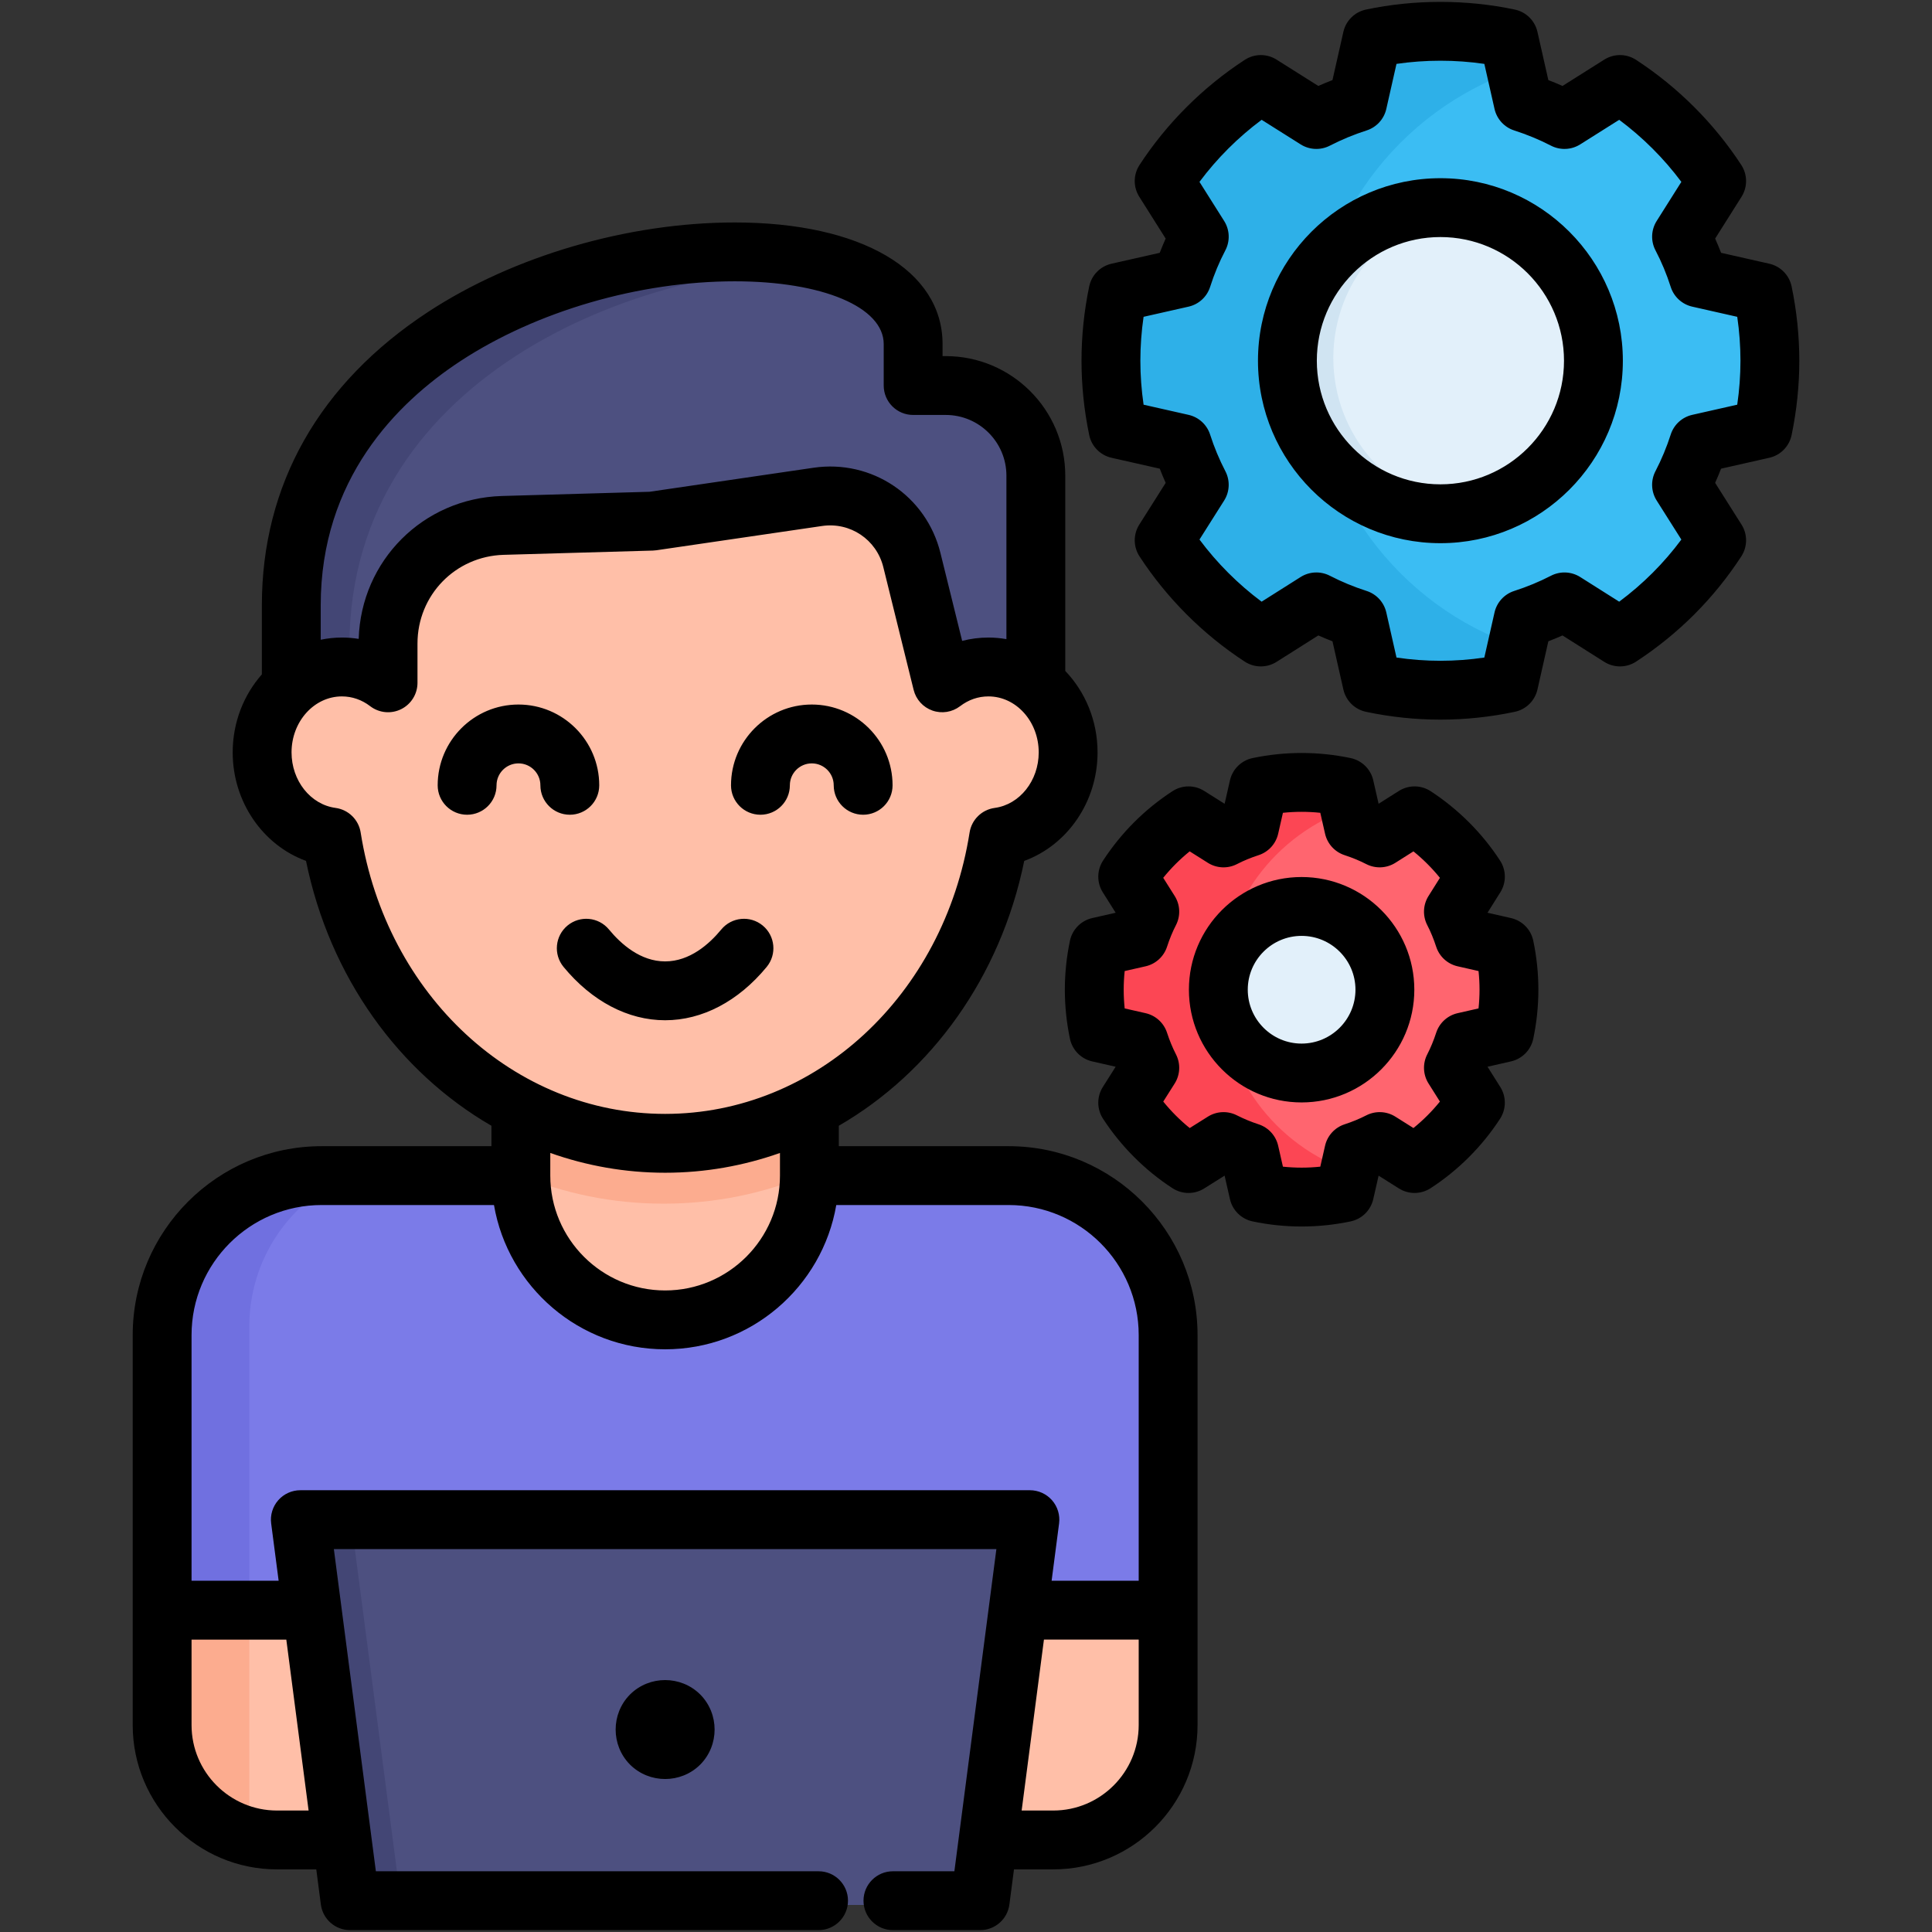
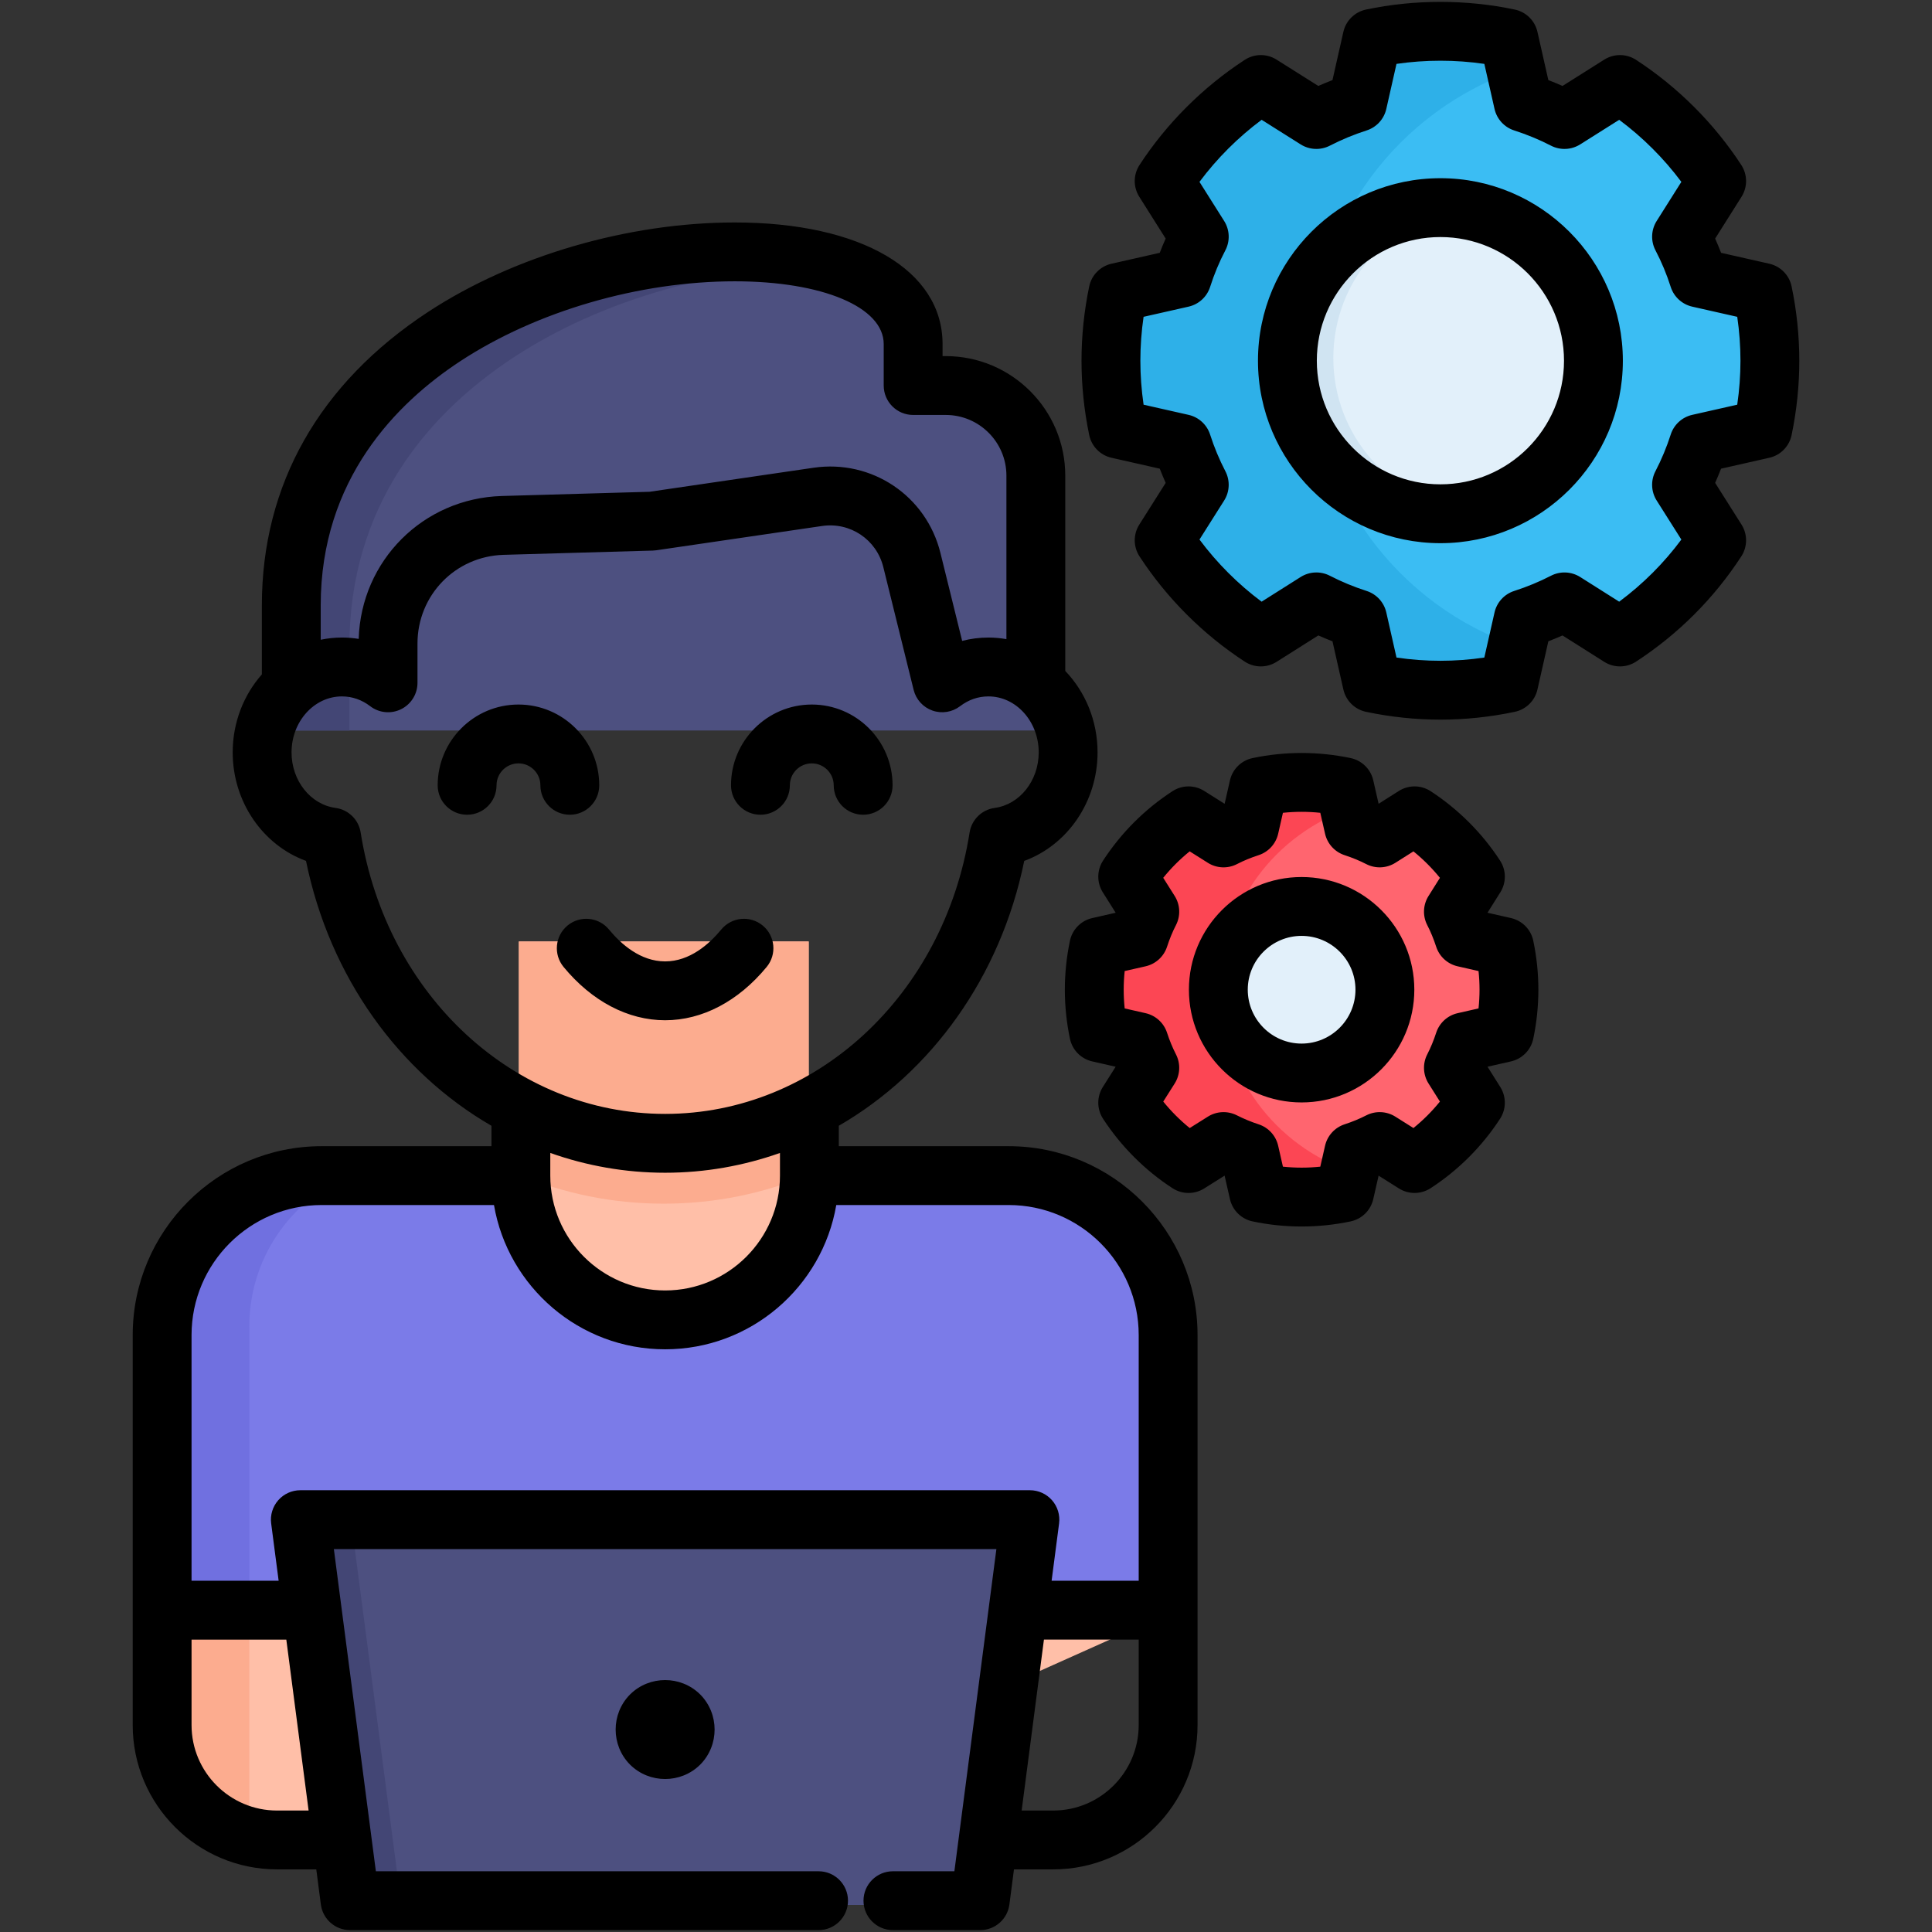
<svg xmlns="http://www.w3.org/2000/svg" id="Layer_1" enable-background="new 0 0 512 512" viewBox="0 0 512 512">
  <rect x="0" y="0" width="512" height="512" fill="#333333" stroke="none" />
  <g>
    <g>
      <path clip-rule="evenodd" d="m359.222 219.051c2.385.776 4.686 1.719 6.904 2.856l9.289-5.879c6.461 4.215 11.979 9.733 16.194 16.194l-5.879 9.317c1.137 2.19 2.107 4.52 2.884 6.905l10.731 2.44c.776 3.688 1.192 7.515 1.192 11.424 0 3.938-.416 7.764-1.192 11.452l-10.731 2.44c-.776 2.385-1.747 4.686-2.884 6.904l5.879 9.289c-4.215 6.461-9.733 12.007-16.194 16.194l-9.289-5.851c-2.218 1.109-4.52 2.08-6.904 2.856l-2.44 10.731c-3.688.776-7.515 1.192-11.452 1.192-3.91 0-7.736-.416-11.452-1.192l-2.413-10.731c-2.412-.776-4.714-1.747-6.904-2.884l-9.317 5.879c-6.461-4.187-11.979-9.733-16.194-16.194l5.879-9.289c-1.137-2.218-2.107-4.52-2.856-6.904l-10.731-2.44c-.804-3.688-1.192-7.515-1.192-11.452 0-3.91.416-7.736 1.192-11.424l10.731-2.44c.749-2.385 1.719-4.714 2.856-6.905l-5.879-9.317c4.215-6.461 9.733-11.979 16.194-16.194l9.317 5.879c2.19-1.137 4.492-2.08 6.904-2.856l2.413-10.731c3.716-.776 7.542-1.192 11.452-1.192 3.938 0 7.764.416 11.452 1.192z" fill="#ff656f" fill-rule="evenodd" />
    </g>
    <g>
      <path clip-rule="evenodd" d="m358.113 310.474-1.331 5.851c-3.688.776-7.515 1.192-11.452 1.192-3.91 0-7.736-.416-11.452-1.192l-2.413-10.731c-2.412-.776-4.714-1.747-6.904-2.884l-9.317 5.879c-6.461-4.187-11.979-9.733-16.194-16.194l5.879-9.289c-1.137-2.218-2.107-4.52-2.856-6.904l-10.731-2.44c-.804-3.688-1.192-7.515-1.192-11.452 0-3.91.388-7.736 1.192-11.424l10.731-2.44c.749-2.385 1.719-4.714 2.856-6.905l-5.879-9.317c4.215-6.461 9.733-11.979 16.194-16.194l9.317 5.879c2.19-1.137 4.492-2.08 6.904-2.856l2.413-10.731c3.716-.776 7.542-1.192 11.452-1.192 3.938 0 7.764.416 11.452 1.192l1.331 5.851c-20.131 6.738-34.662 25.733-34.662 48.138 0 22.403 14.53 41.425 34.662 48.163z" fill="#fc4654" fill-rule="evenodd" />
    </g>
    <g>
      <path clip-rule="evenodd" d="m345.33 285.906c13.005 0 23.57-10.593 23.57-23.598 0-12.977-10.565-23.57-23.57-23.57-12.977 0-23.57 10.593-23.57 23.57 0 13.005 10.592 23.598 23.57 23.598z" fill="#e2f0fa" fill-rule="evenodd" />
    </g>
    <g>
      <path clip-rule="evenodd" d="m345.33 238.738c1.165 0 2.302.083 3.411.25-11.397 1.664-20.159 11.48-20.159 23.32 0 11.868 8.762 21.684 20.159 23.348-1.109.166-2.246.25-3.411.25-13.005 0-23.57-10.565-23.57-23.598 0-13.005 10.565-23.57 23.57-23.57z" fill="#d0e4f2" fill-rule="evenodd" />
    </g>
    <g>
      <path clip-rule="evenodd" d="m404.337 26.111c3.799 1.22 7.459 2.745 10.981 4.548l14.78-9.317c10.26 6.683 19.05 15.445 25.733 25.733l-9.345 14.78c1.802 3.494 3.327 7.154 4.547 10.981l17.081 3.854c1.221 5.85 1.886 11.95 1.886 18.19 0 6.239-.665 12.312-1.886 18.19l-17.081 3.854c-1.22 3.799-2.745 7.459-4.547 10.981l9.345 14.78c-6.683 10.26-15.473 19.022-25.733 25.733l-14.78-9.345c-3.521 1.802-7.182 3.328-10.981 4.548l-3.854 17.053c-5.879 1.248-11.951 1.913-18.19 1.913s-12.34-.665-18.191-1.913l-3.854-17.053c-3.827-1.22-7.487-2.745-10.981-4.548l-14.78 9.345c-10.288-6.683-19.05-15.473-25.733-25.733l9.317-14.78c-1.802-3.521-3.328-7.182-4.548-10.981l-17.053-3.854c-1.248-5.879-1.886-11.951-1.886-18.19s.638-12.34 1.886-18.191l17.053-3.854c1.22-3.826 2.745-7.487 4.548-10.981l-9.317-14.807c6.683-10.26 15.473-19.022 25.733-25.705l14.78 9.317c3.494-1.802 7.154-3.328 10.981-4.548l3.854-17.053c5.851-1.248 11.951-1.886 18.191-1.886 6.239 0 12.312.638 18.19 1.886z" fill="#3bbdf3" fill-rule="evenodd" />
    </g>
    <g>
      <path clip-rule="evenodd" d="m402.563 171.412-2.08 9.262c-5.879 1.248-11.951 1.913-18.19 1.913s-12.34-.665-18.191-1.913l-3.854-17.053c-3.827-1.22-7.487-2.745-10.981-4.548l-14.78 9.345c-10.288-6.683-19.05-15.473-25.733-25.733l9.317-14.78c-1.802-3.521-3.328-7.182-4.548-10.981l-17.053-3.854c-1.248-5.879-1.886-11.951-1.886-18.19s.638-12.34 1.886-18.191l17.053-3.854c1.22-3.826 2.745-7.487 4.548-10.981l-9.317-14.807c6.683-10.26 15.473-19.022 25.733-25.705l14.78 9.317c3.494-1.802 7.154-3.328 10.981-4.548l3.854-17.053c5.851-1.248 11.951-1.886 18.191-1.886 6.239 0 12.312.638 18.19 1.886l2.08 9.289c-31.972 10.703-55.043 40.928-55.043 76.533 0 35.604 23.071 65.801 55.043 76.532z" fill="#2eb0e8" fill-rule="evenodd" />
    </g>
    <g>
      <path clip-rule="evenodd" d="m382.293 135.614c22.433 0 40.734-18.301 40.734-40.734 0-22.461-18.301-40.734-40.734-40.734s-40.734 18.274-40.734 40.734c-.001 22.432 18.301 40.734 40.734 40.734z" fill="#e2f0fa" fill-rule="evenodd" />
    </g>
    <g>
      <path clip-rule="evenodd" d="m382.293 54.145c1.996 0 3.965.139 5.878.416-19.688 2.856-34.828 19.799-34.828 40.318 0 20.492 15.14 37.462 34.828 40.29-1.913.305-3.882.444-5.878.444-22.516 0-40.734-18.246-40.734-40.734-.001-22.516 18.218-40.734 40.734-40.734z" fill="#d0e4f2" fill-rule="evenodd" />
    </g>
    <g>
      <path clip-rule="evenodd" d="m274.592 193.595c-66.079 0-132.158 0-198.236 0v-33.608c0-101.073 165.571-114.605 165.571-69.545v11.036h8.651c13.199 0 24.014 10.787 24.014 23.986z" fill="#4d5080" fill-rule="evenodd" />
    </g>
    <g>
      <path clip-rule="evenodd" d="m92.606 193.595h-16.25v-33.608c0-81.08 106.536-105.815 148.684-89.177-52.38-2.606-132.434 27.702-132.434 100.352z" fill="#434675" fill-rule="evenodd" />
    </g>
    <g>
      <path clip-rule="evenodd" d="m309.809 427.491h-267.809v-73.233c0-23.348 19.105-42.453 42.453-42.453h182.902c23.348 0 42.453 19.105 42.453 42.453v73.233z" fill="#7b7be8" fill-rule="evenodd" />
    </g>
    <g>
      <path clip-rule="evenodd" d="m214.309 249.498h-76.81v62.307c0 21.13 17.275 38.405 38.405 38.405 21.102 0 38.405-17.275 38.405-38.405z" fill="#ffbfa8" fill-rule="evenodd" />
    </g>
    <g>
      <path clip-rule="evenodd" d="m214.309 249.498h-76.81v61.808c11.785 4.936 24.707 7.681 38.405 7.681 13.67 0 26.592-2.745 38.405-7.681z" fill="#fcac8f" fill-rule="evenodd" />
    </g>
    <g>
-       <path clip-rule="evenodd" d="m87.115 221.685c7.32 46.308 44.284 81.552 88.789 81.552s81.468-35.244 88.789-81.552c10.426-1.414 18.495-10.981 18.495-22.544 0-12.561-9.511-22.738-21.241-22.738-4.575 0-8.818 1.553-12.284 4.215l-8.069-32.665c-2.773-11.286-13.587-18.523-25.067-16.832l-44.09 6.461-39.764 1.137c-16.998.499-30.558 14.447-30.558 31.445v10.454c-3.466-2.662-7.709-4.215-12.284-4.215-11.702 0-21.213 10.177-21.213 22.738.002 11.563 8.071 21.13 18.497 22.544z" fill="#ffbfa8" fill-rule="evenodd" />
-     </g>
+       </g>
    <g>
      <path clip-rule="evenodd" d="m42 427.491h98.882v61.171h-68.297c-16.831 0-30.585-13.754-30.585-30.586z" fill="#ffbfa8" fill-rule="evenodd" />
    </g>
    <g>
-       <path clip-rule="evenodd" d="m309.809 427.491h-98.91v61.171h68.325c16.832 0 30.585-13.754 30.585-30.585z" fill="#ffbfa8" fill-rule="evenodd" />
+       <path clip-rule="evenodd" d="m309.809 427.491h-98.91v61.171c16.832 0 30.585-13.754 30.585-30.585z" fill="#ffbfa8" fill-rule="evenodd" />
    </g>
    <g>
      <path clip-rule="evenodd" d="m78.769 403.395h194.243l-13.227 101.433h-167.762z" fill="#4d5080" fill-rule="evenodd" />
    </g>
    <g>
      <path clip-rule="evenodd" d="m78.769 403.395h14.336l13.254 101.433h-14.336z" fill="#434675" fill-rule="evenodd" />
    </g>
    <g>
      <path clip-rule="evenodd" d="m66.069 427.491h-24.069v-73.233c0-23.348 19.105-42.453 42.453-42.453h7.487c-15.168 6.6-25.871 21.934-25.871 39.708z" fill="#7070e0" fill-rule="evenodd" />
    </g>
    <g>
      <path clip-rule="evenodd" d="m42 427.491h24.069v60.477c-13.726-3.022-24.069-15.306-24.069-29.892z" fill="#fcac8f" fill-rule="evenodd" />
    </g>
  </g>
  <path d="m267.303 303.751h-45.009v-5.413c24.469-14.158 42.838-39.353 49.14-70.193 11.398-4.162 19.429-15.61 19.429-28.752 0-8.432-3.276-16.072-8.557-21.589v-51.755c0-17.467-14.21-31.677-31.676-31.677h-.842v-3.188c0-19.579-21.608-32.23-55.049-32.23-28.275 0-58.672 8.868-81.312 23.722-28.806 18.899-44.033 45.781-44.033 77.74v18.303c-4.792 5.432-7.729 12.698-7.729 20.674 0 13.143 8.031 24.591 19.429 28.752 6.301 30.841 24.67 56.035 49.14 70.193v5.413h-45.007c-27.603 0-50.06 22.457-50.06 50.06v72.902 30.448c0 21.088 17.157 38.245 38.245 38.245h10.405l1.213 9.304c.506 3.885 3.815 6.79 7.733 6.79h124.164c4.306 0 7.798-3.491 7.798-7.798s-3.492-7.798-7.798-7.798h-117.318l-11.133-85.38h175.578l-11.133 85.38h-16.285c-4.307 0-7.798 3.491-7.798 7.798s3.491 7.798 7.798 7.798h23.132c3.917 0 7.226-2.905 7.733-6.79l1.213-9.304h10.405c21.088 0 38.245-17.157 38.245-38.245v-30.448-72.902c0-27.603-22.457-50.06-50.061-50.06zm-182.311-143.335c0-33.416 20.116-53.628 36.992-64.7 20.2-13.253 47.399-21.166 72.757-21.166 23.229 0 39.452 6.841 39.452 16.634v10.986c0 4.307 3.491 7.798 7.798 7.798h8.64c8.866 0 16.079 7.213 16.079 16.08v43.33c-1.55-.271-3.139-.42-4.761-.42-2.375 0-4.709.3-6.968.886l-5.748-23.271c-3.726-15.164-18.194-24.884-33.658-22.611l-43.439 6.365-39.135 1.118c-20.875.614-37.314 17.142-37.942 37.868-1.46-.236-2.946-.356-4.449-.356-1.922 0-3.799.202-5.618.58zm10.587 60.202c-.538-3.402-3.242-6.047-6.654-6.51-6.648-.901-11.662-7.228-11.662-14.715 0-8.181 5.987-14.837 13.347-14.837 2.693 0 5.279.893 7.479 2.582 2.356 1.81 5.534 2.124 8.198.81 2.664-1.312 4.351-4.025 4.351-6.994v-10.407c0-12.806 10.025-23.133 22.817-23.509l39.584-1.132c.304-.009.607-.035.908-.08l43.895-6.431c7.465-1.102 14.45 3.589 16.249 10.91l8.032 32.518c.63 2.551 2.502 4.612 4.979 5.485 2.48.874 5.229.44 7.318-1.153 2.264-1.725 4.798-2.6 7.53-2.6 7.344 0 13.319 6.656 13.319 14.837 0 7.487-5.014 13.813-11.662 14.715-3.412.463-6.116 3.109-6.654 6.51-6.831 43.211-40.765 74.575-80.686 74.575-39.923.001-73.857-31.362-80.688-74.574zm111.12 84.927v6.004c0 16.781-13.652 30.434-30.434 30.434s-30.434-13.652-30.434-30.434v-6.004c9.605 3.398 19.836 5.244 30.434 5.244s20.829-1.845 30.434-5.244zm-133.287 174.265c-12.489 0-22.649-10.16-22.649-22.649v-22.65h25.113l5.907 45.299zm228.355-22.649c0 12.488-10.16 22.649-22.649 22.649h-8.371l5.907-45.299h25.113zm0-38.246h-23.079l1.98-15.182c.291-2.225-.392-4.467-1.872-6.153-1.481-1.687-3.616-2.653-5.86-2.653h-193.341c-2.244 0-4.379.966-5.86 2.653-1.48 1.686-2.163 3.927-1.873 6.153l1.98 15.182h-23.08v-65.104c0-19.004 15.46-34.464 34.464-34.464h45.683c3.717 21.678 22.634 38.232 45.356 38.232s41.639-16.553 45.355-38.232h45.683c19.004 0 34.464 15.46 34.464 34.464zm-125.502-148.538c-9.84 0-19.398-5.017-26.912-14.126-2.741-3.323-2.269-8.237 1.053-10.978 3.323-2.74 8.237-2.269 10.978 1.054 3.181 3.857 8.345 8.454 14.881 8.454s11.699-4.597 14.881-8.454c2.74-3.322 7.656-3.793 10.978-1.054 3.322 2.741 3.794 7.655 1.053 10.978-7.514 9.11-17.072 14.126-26.912 14.126zm-25.258-54.463c-4.307 0-7.798-3.491-7.798-7.798 0-3.204-2.606-5.811-5.811-5.811-3.204 0-5.811 2.607-5.811 5.811 0 4.307-3.491 7.798-7.798 7.798s-7.798-3.491-7.798-7.798c0-11.804 9.603-21.407 21.407-21.407s21.407 9.603 21.407 21.407c0 4.307-3.491 7.798-7.798 7.798zm42.718-7.798c0-11.804 9.603-21.407 21.407-21.407s21.407 9.603 21.407 21.407c0 4.307-3.491 7.798-7.798 7.798s-7.798-3.491-7.798-7.798c0-3.204-2.607-5.811-5.811-5.811s-5.811 2.607-5.811 5.811c0 4.307-3.491 7.798-7.798 7.798s-7.798-3.491-7.798-7.798zm-8.201 240.899c.025.024.05.048.074.073 5.039 5.106 5.039 13.414 0 18.52-.024.025-.049.05-.074.073-2.552 2.519-5.906 3.778-9.259 3.778-3.354 0-6.707-1.259-9.26-3.778-.024-.025-.049-.048-.073-.073-5.039-5.106-5.039-13.414 0-18.52.024-.025.048-.049.073-.073 5.106-5.036 13.413-5.038 18.519 0zm289.268-373.114c-.624-2.99-2.935-5.341-5.915-6.014l-12.773-2.887c-.491-1.275-1.015-2.534-1.571-3.775l6.991-11.079c1.626-2.576 1.603-5.864-.06-8.417-7.176-11.018-16.822-20.655-27.895-27.868-2.552-1.663-5.839-1.686-8.415-.063l-11.072 6.98c-1.234-.548-2.487-1.067-3.756-1.554l-2.887-12.778c-.671-2.969-3.01-5.277-5.988-5.908-12.802-2.718-26.655-2.717-39.455 0-2.978.631-5.316 2.939-5.988 5.908l-2.888 12.778c-1.269.487-2.522 1.006-3.756 1.554l-11.073-6.98c-2.577-1.624-5.863-1.599-8.415.063-11.071 7.211-20.717 16.848-27.895 27.867-1.663 2.553-1.687 5.842-.061 8.418l6.992 11.079c-.556 1.241-1.08 2.5-1.571 3.775l-12.774 2.887c-2.979.673-5.291 3.024-5.915 6.014-1.354 6.494-2.041 13.123-2.041 19.7 0 6.546.686 13.171 2.04 19.693.621 2.994 2.934 5.348 5.917 6.022l12.782 2.888c.489 1.268 1.012 2.523 1.566 3.762l-6.991 11.057c-1.63 2.577-1.607 5.869.057 8.424 7.199 11.052 16.845 20.698 27.895 27.895 2.556 1.666 5.846 1.686 8.424.057l11.069-7c1.232.547 2.484 1.065 3.75 1.551l2.888 12.777c.671 2.969 3.01 5.277 5.988 5.909 6.486 1.377 13.123 2.075 19.727 2.075 6.603 0 13.241-.698 19.728-2.075 2.978-.632 5.316-2.94 5.988-5.909l2.887-12.777c1.267-.487 2.518-1.004 3.75-1.551l11.069 7c2.582 1.633 5.879 1.607 8.436-.065 11.235-7.348 20.617-16.731 27.883-27.888 1.664-2.555 1.687-5.846.057-8.423l-6.991-11.057c.554-1.238 1.077-2.494 1.566-3.762l12.781-2.888c2.982-.673 5.296-3.028 5.917-6.022 1.354-6.523 2.04-13.148 2.04-19.693-.001-6.575-.687-13.204-2.042-19.7zm-14.408 31.345-11.922 2.694c-2.692.608-4.862 2.594-5.706 5.222-1.075 3.348-2.437 6.619-4.049 9.719-1.28 2.462-1.155 5.419.328 7.764l6.539 10.343c-4.65 6.262-10.166 11.775-16.471 16.462l-10.336-6.536c-2.337-1.477-5.284-1.606-7.743-.339-3.079 1.589-6.356 2.945-9.74 4.032-2.628.844-4.614 3.014-5.222 5.705l-2.698 11.942c-7.719 1.145-15.562 1.145-23.28 0l-2.699-11.942c-.608-2.692-2.595-4.862-5.222-5.705-3.381-1.086-6.659-2.443-9.741-4.033-2.459-1.269-5.405-1.138-7.743.34l-10.338 6.536c-6.232-4.643-11.822-10.233-16.467-16.466l6.537-10.338c1.482-2.345 1.607-5.301.328-7.763-1.611-3.101-2.974-6.372-4.049-9.72-.844-2.628-3.014-4.614-5.706-5.222l-11.922-2.694c-.566-3.884-.853-7.783-.853-11.645 0-3.875.285-7.774.85-11.643l11.926-2.696c2.697-.61 4.87-2.603 5.71-5.238 1.071-3.36 2.428-6.617 4.033-9.682 1.29-2.464 1.17-5.427-.314-7.779l-6.542-10.366c4.636-6.218 10.228-11.801 16.474-16.45l10.342 6.52c2.337 1.472 5.279 1.599 7.734.334 3.082-1.59 6.359-2.947 9.741-4.033 2.627-.844 4.614-3.013 5.222-5.705l2.698-11.935c7.635-1.118 15.647-1.116 23.283 0l2.697 11.935c.609 2.691 2.594 4.861 5.222 5.705 3.384 1.087 6.66 2.443 9.74 4.032 2.455 1.267 5.397 1.138 7.734-.333l10.342-6.52c6.247 4.649 11.839 10.233 16.474 16.449l-6.542 10.367c-1.484 2.352-1.604 5.316-.313 7.78 1.605 3.064 2.962 6.321 4.033 9.681.84 2.635 3.013 4.628 5.71 5.238l11.925 2.696c.565 3.869.85 7.768.85 11.643-.001 3.86-.287 7.759-.854 11.644zm-78.661-60.021c-26.66 0-48.348 21.702-48.348 48.376 0 26.659 21.689 48.348 48.348 48.348s48.349-21.689 48.349-48.348c0-26.674-21.689-48.376-48.349-48.376zm0 81.128c-18.06 0-32.752-14.693-32.752-32.752 0-18.074 14.692-32.78 32.752-32.78s32.753 14.705 32.753 32.78c0 18.059-14.693 32.752-32.753 32.752zm18.706 114.946-6.225-1.416 3.398-5.41c1.613-2.57 1.59-5.842-.06-8.388-4.704-7.26-11.068-13.627-18.405-18.412-2.556-1.669-5.852-1.691-8.431-.058l-5.364 3.395-1.412-6.208c-.675-2.97-3.018-5.274-5.997-5.902-8.522-1.796-17.43-1.804-25.988 0-2.979.628-5.322 2.932-5.997 5.902l-1.413 6.214-5.399-3.406c-2.578-1.627-5.868-1.604-8.422.063-7.386 4.818-13.574 11.006-18.392 18.392-1.666 2.553-1.69 5.843-.064 8.422l3.406 5.399-6.215 1.413c-2.969.675-5.274 3.018-5.901 5.998-.899 4.27-1.355 8.637-1.355 12.979 0 4.359.456 8.736 1.354 13.007.627 2.98 2.932 5.323 5.902 5.998l6.208 1.411-3.395 5.365c-1.632 2.58-1.61 5.874.058 8.43 4.786 7.336 11.152 13.7 18.411 18.404 2.547 1.652 5.819 1.674 8.388.061l5.411-3.398 1.416 6.224c.675 2.97 3.018 5.274 5.997 5.902 4.267.899 8.634 1.354 12.98 1.354 4.364 0 8.74-.456 13.008-1.354 2.979-.628 5.322-2.932 5.997-5.902l1.414-6.219 5.376 3.386c2.57 1.618 5.847 1.598 8.397-.055 7.313-4.739 13.684-11.109 18.424-18.423 1.652-2.55 1.673-5.827.054-8.397l-3.386-5.376 6.219-1.414c2.97-.675 5.275-3.018 5.902-5.998.898-4.27 1.354-8.645 1.354-13.007 0-4.344-.456-8.711-1.354-12.979-.624-2.98-2.929-5.322-5.899-5.997zm-8.601 23.942-5.541 1.26c-2.677.609-4.837 2.58-5.686 5.191-.658 2.023-1.455 3.95-2.367 5.73-1.257 2.451-1.127 5.383.341 7.713l3.018 4.791c-2.082 2.573-4.443 4.934-7.016 7.015l-4.791-3.018c-2.33-1.467-5.261-1.597-7.713-.341-1.782.914-3.71 1.711-5.732 2.369-2.609.85-4.58 3.009-5.189 5.686l-1.26 5.54c-3.289.344-6.608.346-9.904.001l-1.26-5.54c-.608-2.677-2.58-4.836-5.189-5.686-1.96-.638-3.9-1.441-5.766-2.386-2.442-1.236-5.353-1.102-7.669.353l-4.819 3.026c-2.56-2.075-4.918-4.436-7.011-7.017l3.023-4.778c1.476-2.332 1.609-5.271.35-7.727-.913-1.782-1.71-3.71-2.367-5.73-.85-2.611-3.01-4.582-5.687-5.191l-5.54-1.259c-.173-1.651-.261-3.31-.261-4.966 0-1.644.087-3.294.26-4.938l5.542-1.26c2.677-.609 4.836-2.58 5.686-5.191.676-2.078 1.467-3.994 2.349-5.695 1.276-2.458 1.152-5.41-.327-7.753l-3.036-4.812c2.087-2.582 4.43-4.924 7.011-7.011l4.813 3.036c2.344 1.479 5.294 1.603 7.753.326 1.699-.881 3.616-1.673 5.697-2.35 2.609-.85 4.581-3.009 5.189-5.686l1.26-5.541c3.298-.347 6.614-.344 9.904 0l1.26 5.541c.609 2.677 2.58 4.836 5.189 5.686 2.021.658 3.95 1.455 5.732 2.369 2.457 1.258 5.396 1.125 7.727-.351l4.778-3.023c2.582 2.092 4.943 4.452 7.018 7.012l-3.027 4.819c-1.47 2.341-1.591 5.287-.317 7.74.881 1.699 1.671 3.614 2.349 5.694.85 2.611 3.009 4.582 5.686 5.191l5.542 1.26c.173 1.643.26 3.293.26 4.938-.001 1.654-.089 3.313-.262 4.963zm-46.901-34.82c-16.462 0-29.854 13.393-29.854 29.854 0 16.477 13.392 29.881 29.854 29.881 16.477 0 29.882-13.404 29.882-29.881-.001-16.461-13.405-29.854-29.882-29.854zm0 44.14c-7.862 0-14.258-6.408-14.258-14.285 0-7.862 6.396-14.258 14.258-14.258 7.877 0 14.285 6.396 14.285 14.258 0 7.877-6.408 14.285-14.285 14.285z" />
</svg>